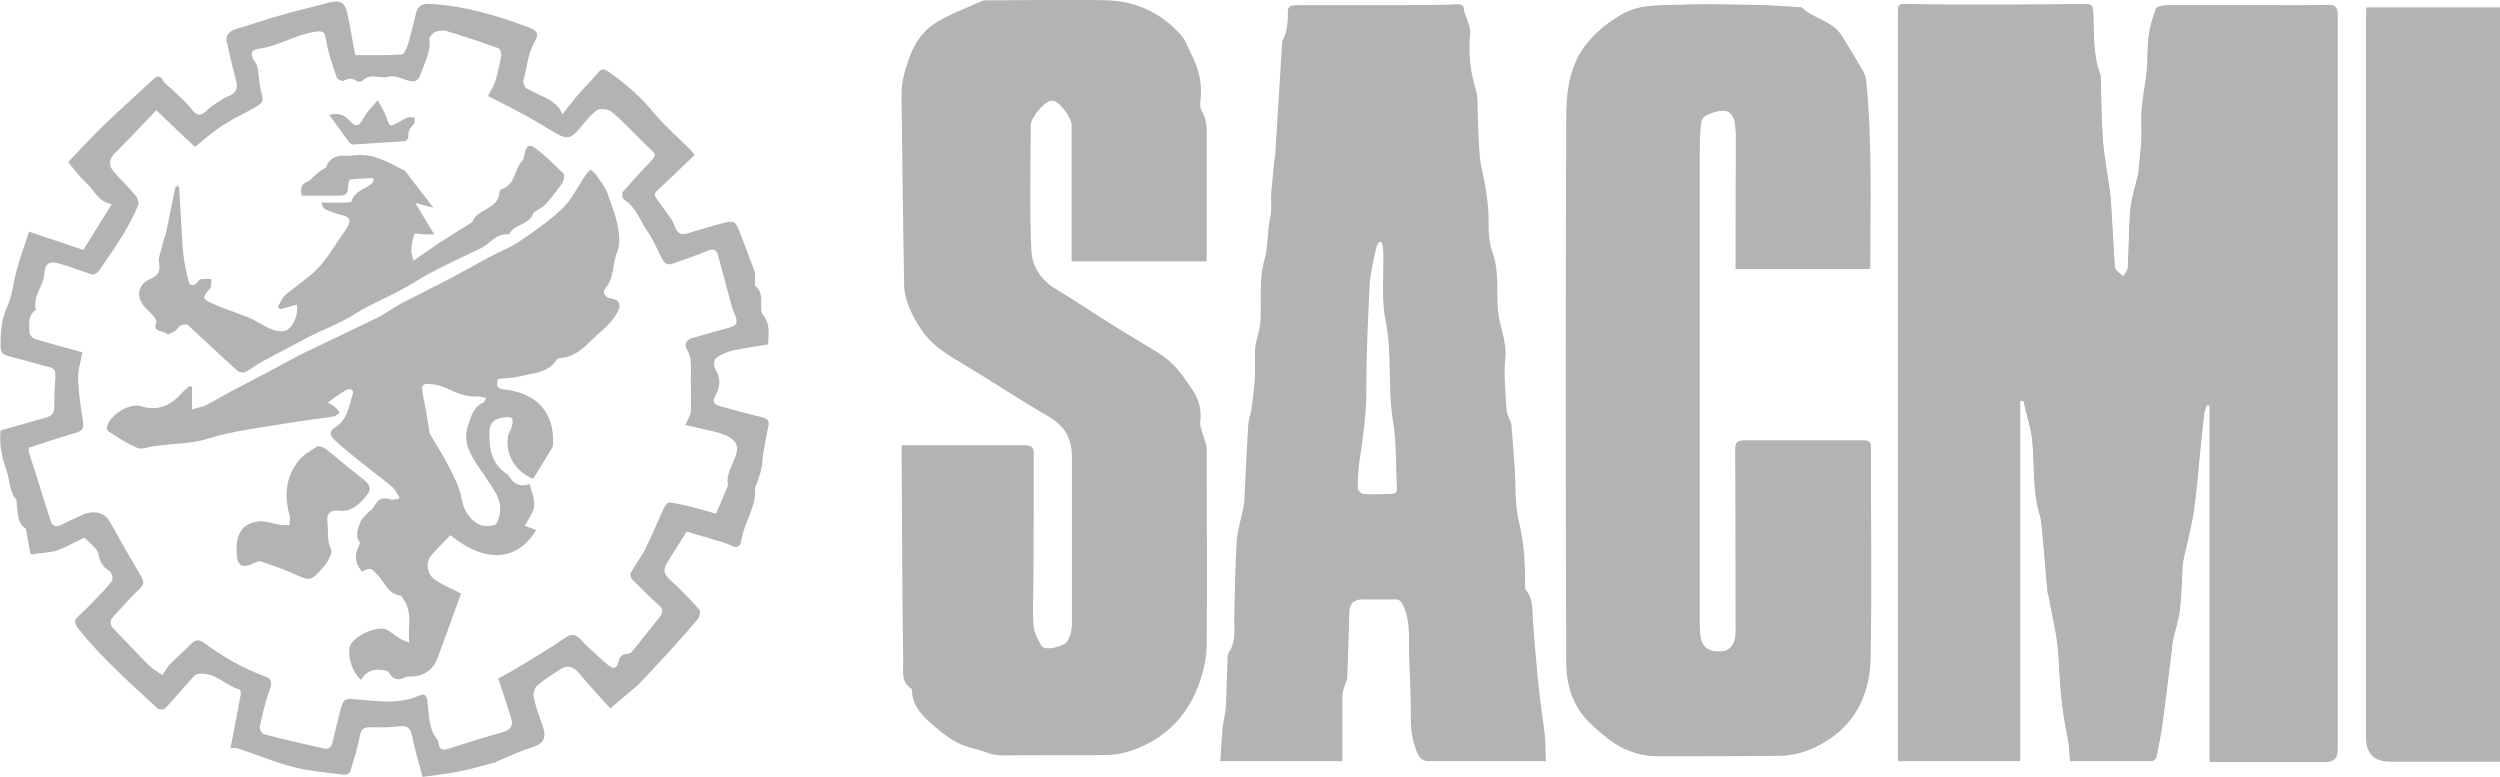
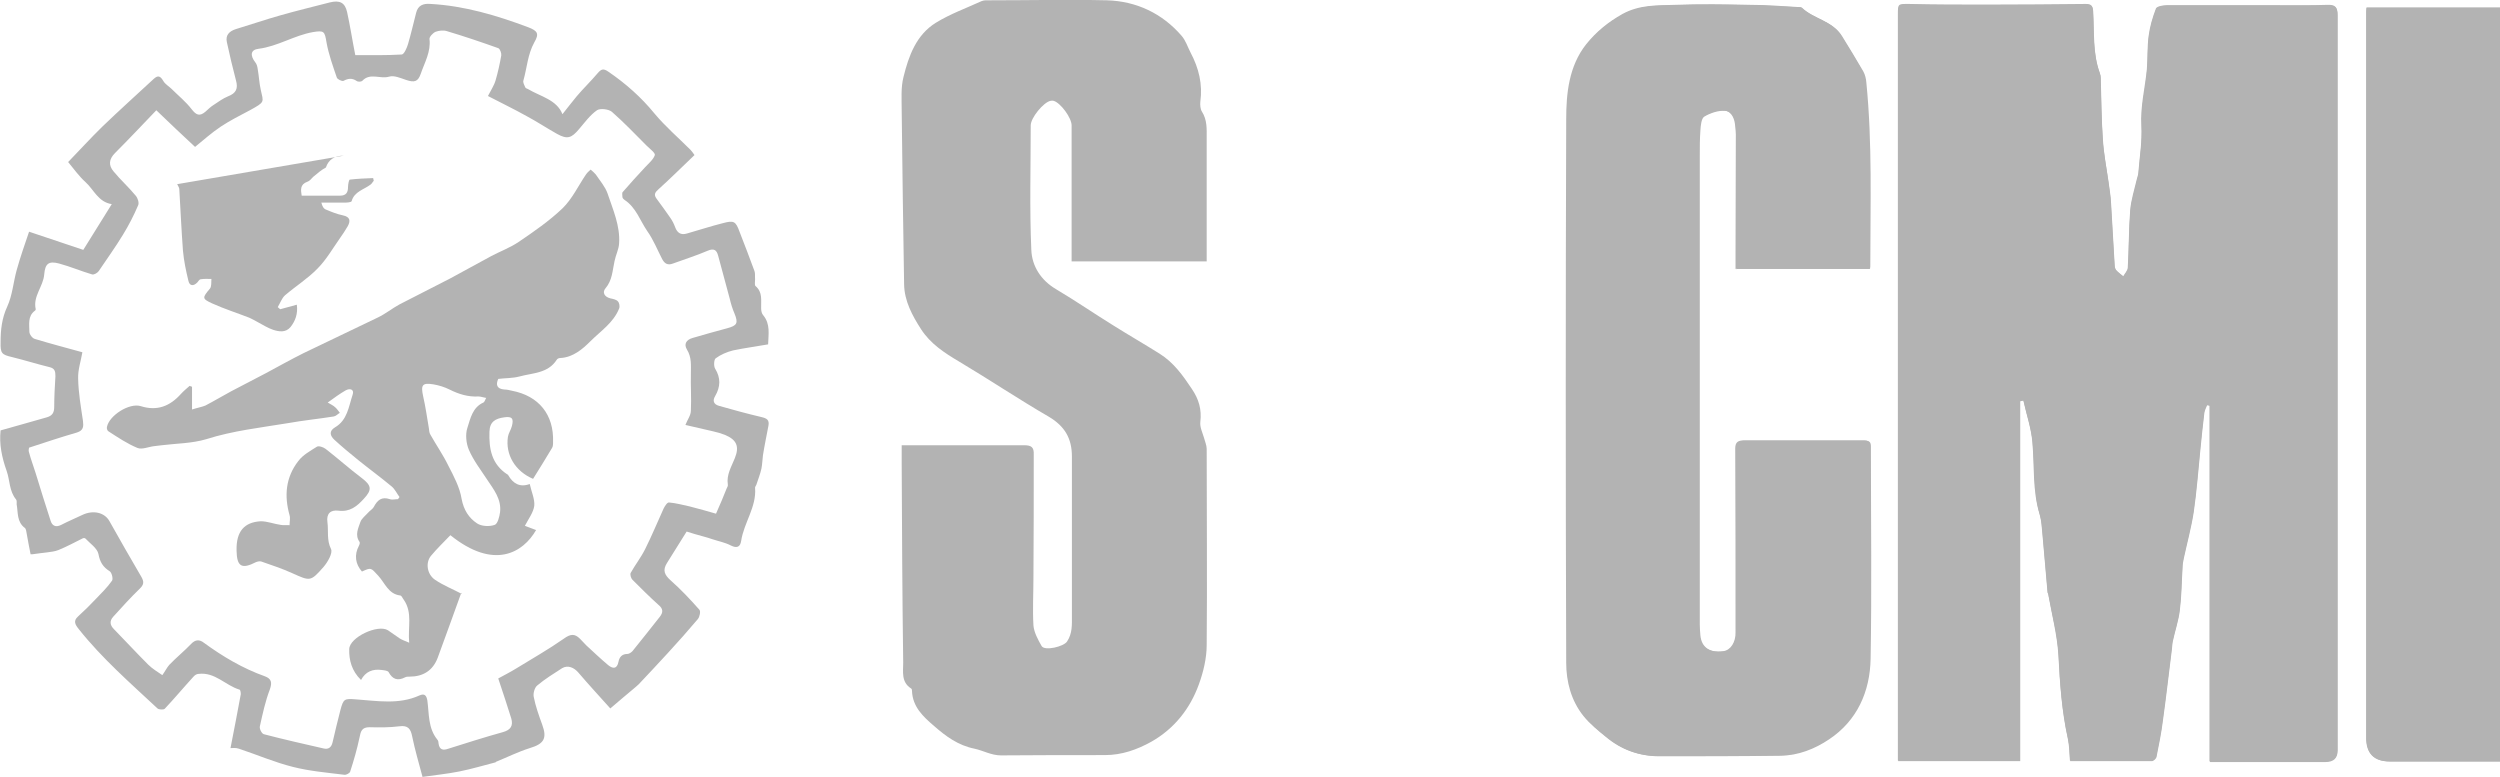
<svg xmlns="http://www.w3.org/2000/svg" id="Livello_2" data-name="Livello 2" viewBox="0 0 82.54 25.65">
  <defs>
    <style>
      .cls-1 {
        fill: #b3b3b3;
      }
    </style>
  </defs>
  <g id="Livello_1-2" data-name="Livello 1">
    <g>
      <path class="cls-1" d="m72.96,25.14c1.28,0,2.54,0,3.81,0q.4,0,.4-.38c0-1.44,0-2.87,0-4.31,0-6.66,0-13.31,0-19.97,0-.26-.08-.33-.33-.32-.58.02-1.15.01-1.73.01-1.19,0-2.38,0-3.57,0-.13,0-.33.04-.36.11-.11.29-.2.59-.24.9-.05.36-.03.74-.06,1.11-.06.62-.22,1.22-.18,1.86.03.51-.06,1.03-.1,1.54,0,.07-.03.14-.05.22-.08.34-.19.68-.22,1.03-.05.63-.04,1.26-.08,1.89,0,.1-.1.2-.15.29-.08-.07-.17-.13-.24-.21-.03-.04-.05-.1-.05-.16-.04-.68-.08-1.37-.12-2.05-.01-.23-.05-.46-.08-.69-.06-.47-.16-.94-.19-1.42-.04-.67-.05-1.35-.07-2.03,0-.05-.01-.11-.03-.16-.24-.66-.18-1.35-.22-2.03-.01-.19-.06-.24-.24-.24-1.08.01-2.16.02-3.24.02-.87,0-1.73,0-2.6-.02-.35,0-.36-.01-.36.34,0,8.11,0,16.22,0,24.33,0,.1,0,.2,0,.31h4.03v-11.88s.07-.01.11-.02c.1.46.26.92.3,1.38.07.8,0,1.61.24,2.39.06.2.07.42.09.63.06.64.11,1.29.17,1.94,0,.02.01.04.02.05.12.68.3,1.36.34,2.04.05.92.11,1.84.31,2.74.05.23.05.47.07.73.91,0,1.81,0,2.7,0,.05,0,.14-.08.15-.14.08-.39.16-.79.21-1.19.11-.79.2-1.59.3-2.38.01-.08.01-.17.03-.25.08-.34.19-.67.23-1.02.06-.47.06-.94.09-1.41,0-.1.02-.2.04-.3.11-.51.25-1.02.33-1.54.1-.69.15-1.38.22-2.07.04-.4.08-.8.13-1.2.01-.09.06-.17.09-.25.03,0,.06.01.09.02v11.74Zm-15.66-16.26h4.44s.01-.06.01-.08c0-2.02.07-4.05-.13-6.07-.01-.13-.04-.26-.1-.37-.23-.4-.47-.79-.71-1.18-.31-.49-.92-.55-1.31-.92-.03-.03-.09-.02-.14-.02-.51-.02-1.02-.06-1.53-.07-.84-.01-1.68-.03-2.51,0-.58.02-1.15,0-1.72.3-.49.26-.88.59-1.2,1-.57.72-.66,1.62-.66,2.48-.03,5.98-.02,11.96,0,17.94,0,.62.16,1.25.57,1.76.21.26.48.48.74.69.5.41,1.08.63,1.74.63,1.33,0,2.66,0,3.99-.02.59,0,1.15-.23,1.61-.54.93-.62,1.35-1.58,1.37-2.66.04-2.28.01-4.56.01-6.84,0-.06,0-.11,0-.17,0-.14-.05-.19-.2-.19-1.32,0-2.64,0-3.96,0-.19,0-.29.05-.29.27,0,2.02,0,4.04.01,6.06,0,.33-.17.61-.41.63-.47.05-.74-.13-.78-.53-.01-.12-.02-.24-.02-.36,0-2.35,0-4.71,0-7.06,0-2.81,0-5.62,0-8.42,0-.28,0-.56.02-.83.01-.16.03-.4.13-.46.2-.12.47-.21.7-.19.24.03.34.29.35.54,0,.08.02.17.02.25,0,1.33,0,2.67-.01,4,0,.15,0,.29,0,.44Zm25.25,16.26V.25h-4.41c0,.08-.01.14-.01.2,0,7.97,0,15.94,0,23.91q0,.78.78.78c1.21,0,2.42,0,3.64,0Z" />
      <path class="cls-1" d="m72.96,25.14v-11.74s-.06-.01-.09-.02c-.03.08-.08.17-.09.25-.05.4-.09.8-.13,1.2-.07.69-.12,1.38-.22,2.07-.08.52-.22,1.03-.33,1.54-.02.1-.04.2-.04.3-.03.47-.03.94-.09,1.41-.04.34-.16.68-.23,1.02-.02.08-.02.17-.03.25-.1.79-.19,1.59-.3,2.38-.05.4-.13.79-.21,1.19-.01.06-.1.14-.15.14-.89,0-1.79,0-2.7,0-.02-.26-.02-.5-.07-.73-.2-.91-.27-1.82-.31-2.74-.03-.69-.22-1.36-.34-2.04,0-.02-.01-.04-.02-.05-.06-.65-.11-1.29-.17-1.94-.02-.21-.03-.43-.09-.63-.23-.78-.16-1.59-.24-2.39-.04-.47-.2-.92-.3-1.38-.04,0-.07.01-.11.02v11.88h-4.03c0-.11,0-.21,0-.31,0-8.11,0-16.22,0-24.33,0-.35.01-.35.36-.34.87.02,1.73.02,2.6.02,1.08,0,2.16,0,3.24-.02.18,0,.23.05.24.24.04.68-.02,1.37.22,2.03.02.05.03.11.03.16.02.68.02,1.35.07,2.03.03.48.12.95.19,1.42.03.23.07.46.08.69.04.68.08,1.37.12,2.05,0,.05.02.12.05.16.07.08.16.14.24.21.05-.1.15-.19.15-.29.03-.63.03-1.26.08-1.89.03-.35.15-.68.22-1.03.02-.07.04-.14.05-.22.04-.51.12-1.03.1-1.54-.03-.63.13-1.24.18-1.86.03-.37.01-.74.06-1.11.04-.31.13-.61.24-.9.03-.08.24-.11.36-.11,1.19,0,2.38,0,3.57,0,.58,0,1.15,0,1.73-.01.25,0,.33.06.33.32,0,6.66,0,13.31,0,19.97,0,1.44,0,2.87,0,4.31q0,.38-.4.38c-1.26,0-2.53,0-3.81,0Z" />
      <path class="cls-1" d="m29.77,14.7h.27c1.26,0,2.51,0,3.77,0,.25,0,.33.07.32.31,0,1.35,0,2.71-.01,4.06,0,.53-.03,1.06,0,1.58.02.23.15.47.27.68.1.17.73.02.84-.15.18-.27.16-.56.16-.85,0-1.75,0-3.5,0-5.26,0-.6-.24-1-.76-1.31-1-.58-1.97-1.23-2.96-1.82-.49-.29-.95-.59-1.26-1.07-.29-.45-.55-.93-.56-1.48-.03-1.92-.06-3.83-.08-5.75,0-.37-.03-.75.06-1.1.17-.69.42-1.39,1.07-1.79.47-.29,1-.48,1.5-.71.09-.04.2-.03.3-.03,1.28,0,2.57-.03,3.85,0,.97.03,1.82.43,2.46,1.17.14.16.2.37.3.56.27.51.4,1.04.32,1.62-.01.1,0,.24.05.32.18.28.16.58.16.88,0,1.25,0,2.5,0,3.75,0,.1,0,.2,0,.32h-4.46c0-.11,0-.21,0-.32,0-1.39,0-2.78,0-4.17,0-.25-.36-.74-.59-.81-.03-.01-.07-.01-.11,0-.23.05-.65.56-.65.81,0,1.37-.04,2.75.02,4.11.02.53.31,1,.82,1.3.64.38,1.25.8,1.88,1.19.51.32,1.03.62,1.54.94.46.29.76.71,1.06,1.16.23.34.33.68.28,1.09-.02.17.07.35.12.52.03.12.09.25.09.37,0,2.16.02,4.32,0,6.48,0,.43-.11.89-.26,1.3-.29.8-.81,1.46-1.57,1.89-.47.26-.97.44-1.53.44-1.14,0-2.29,0-3.43.01-.32,0-.59-.16-.87-.22-.55-.11-.95-.41-1.34-.75-.36-.31-.71-.63-.73-1.16,0-.03,0-.06-.03-.08-.33-.21-.26-.55-.26-.85-.03-2.2-.04-4.39-.05-6.59,0-.19,0-.39,0-.62Z" />
      <path class="cls-1" d="m57.3,8.88c0-.15,0-.3,0-.44,0-1.33.01-2.67.01-4,0-.08-.01-.17-.02-.25-.01-.25-.11-.51-.35-.54-.23-.03-.5.07-.7.19-.1.06-.12.3-.13.46-.02.28-.02.56-.02.83,0,2.81,0,5.62,0,8.42,0,2.35,0,4.71,0,7.06,0,.12,0,.24.02.36.05.41.31.59.78.53.25-.03.42-.3.41-.63,0-2.02,0-4.04-.01-6.06,0-.22.1-.27.29-.27,1.32,0,2.64,0,3.96,0,.15,0,.2.05.2.19,0,.06,0,.11,0,.17,0,2.28.03,4.56-.01,6.84-.02,1.08-.44,2.04-1.37,2.66-.47.31-1.03.53-1.61.54-1.33.02-2.66.01-3.99.02-.66,0-1.24-.21-1.74-.63-.26-.21-.53-.43-.74-.69-.41-.51-.57-1.14-.57-1.76-.02-5.98-.02-11.96,0-17.94,0-.86.09-1.76.66-2.48.33-.41.72-.73,1.2-1,.57-.31,1.14-.28,1.72-.3.84-.03,1.68-.02,2.51,0,.51,0,1.02.04,1.53.07.05,0,.11,0,.14.02.39.37,1.01.43,1.31.92.24.39.49.78.71,1.18.06.11.09.24.1.37.2,2.02.12,4.05.13,6.07,0,.02,0,.04-.01.08h-4.44Z" />
-       <path class="cls-1" d="m44.32,25.13h-4.03c.02-.35.04-.7.07-1.04.02-.24.09-.49.11-.73.03-.55.04-1.11.06-1.66,0-.05,0-.12.04-.16.25-.36.17-.76.18-1.16.02-.83.03-1.67.08-2.5.03-.39.15-.78.23-1.16,0-.05.02-.09.02-.14.04-.85.08-1.69.13-2.54.01-.18.08-.36.11-.54.05-.35.09-.69.11-1.04.02-.32-.01-.65.01-.97.02-.21.1-.42.14-.63.03-.13.04-.27.04-.41.03-.62-.05-1.27.12-1.84.14-.48.09-.96.2-1.43.06-.26.01-.53.03-.8.03-.36.07-.71.1-1.07,0-.05.02-.11.03-.16.08-1.24.15-2.49.23-3.73,0-.02,0-.04,0-.05.18-.31.19-.65.19-1,0-.21.2-.2.36-.2,1.1,0,2.2,0,3.29,0,.65,0,1.3,0,1.95-.03.16,0,.21.05.22.21.01.11.08.22.11.33.04.13.1.26.09.39-.06.64-.01,1.26.18,1.87.04.11.05.24.06.35.02.6.02,1.2.07,1.8.02.34.12.67.18,1,.04.25.08.51.1.76.04.48-.03,1,.13,1.43.24.63.15,1.27.19,1.88.03.57.31,1.09.25,1.68-.06.56.01,1.13.04,1.69,0,.1.06.2.09.3.02.06.06.12.07.18.04.49.08.98.11,1.46.04.59,0,1.2.14,1.76.17.7.21,1.39.2,2.09,0,.05,0,.12.03.16.25.3.21.67.23,1.01.09,1.19.19,2.38.37,3.57.05.34.04.68.06,1.07h-.29c-1.18,0-2.36,0-3.55,0-.23,0-.32-.08-.41-.28-.16-.37-.21-.75-.21-1.16.01-.88-.07-1.76-.06-2.63,0-.38-.04-.73-.19-1.07-.07-.15-.14-.21-.31-.2-.34.01-.69,0-1.03,0-.29,0-.43.14-.44.42-.02.72-.04,1.44-.07,2.16,0,.11-.07.21-.1.32-.03.09-.06.19-.06.29,0,.7,0,1.41,0,2.14Zm1.3-17.13s-.06,0-.09-.01c-.03.06-.08.12-.09.18-.08.42-.2.83-.22,1.25-.06,1.18-.11,2.37-.11,3.55,0,.77-.12,1.52-.23,2.28-.04.29-.05.59-.05.88,0,.06.12.18.19.18.3.02.59,0,.89,0,.16,0,.22-.06.21-.21-.04-.74-.01-1.49-.13-2.21-.18-1.09-.02-2.19-.24-3.28-.15-.74-.06-1.53-.08-2.3,0-.11-.03-.21-.05-.32Z" />
      <path class="cls-1" d="m82.54,25.14c-1.22,0-2.43,0-3.64,0q-.78,0-.78-.78c0-7.97,0-15.94,0-23.91,0-.06,0-.12.01-.2h4.41v24.89Z" />
      <path class="cls-1" d="m1.01,18.3c-.05-.24-.09-.47-.13-.69-.01-.06-.02-.15-.06-.18-.27-.2-.22-.51-.27-.78,0-.05.01-.13-.02-.16-.23-.28-.2-.63-.31-.94-.16-.45-.25-.89-.2-1.34.51-.14,1.02-.29,1.52-.43.18-.05.25-.15.25-.34,0-.34.02-.68.04-1.02,0-.16-.02-.26-.2-.3-.41-.1-.82-.23-1.23-.33-.34-.08-.39-.12-.38-.49,0-.41.04-.79.22-1.18.17-.37.2-.8.31-1.2.12-.43.27-.86.41-1.27.62.21,1.2.4,1.79.6.3-.48.61-.98.94-1.51-.45-.07-.59-.48-.87-.73-.21-.19-.38-.43-.57-.66.37-.38.74-.79,1.13-1.17.55-.53,1.13-1.05,1.69-1.57.14-.13.22-.11.32.06.06.11.19.18.28.27.22.22.47.42.66.67.15.19.26.24.45.08.09-.08.18-.17.28-.23.15-.1.3-.21.47-.28.26-.1.34-.25.26-.53-.11-.42-.21-.84-.3-1.26-.05-.23.08-.36.3-.43.5-.15.99-.32,1.49-.46.53-.15,1.07-.28,1.61-.42.32-.08.5,0,.57.32.1.45.17.92.27,1.42.52,0,1.03.01,1.53-.02.08,0,.17-.21.21-.34.1-.34.18-.69.27-1.04.06-.24.23-.31.47-.29,1.12.06,2.19.38,3.23.77.31.12.37.21.2.5-.22.4-.24.84-.36,1.26-.02.06.03.15.06.22.01.03.06.05.09.06.42.25.95.35,1.14.83.17-.21.31-.4.47-.59.22-.26.47-.5.69-.76.12-.14.19-.17.36-.05.57.39,1.08.84,1.52,1.38.36.43.79.8,1.19,1.2.04.04.08.1.13.17-.4.38-.79.77-1.19,1.13-.11.1-.16.17-.07.3.16.21.31.43.46.64.07.1.12.2.16.31.07.19.19.27.39.21.39-.11.78-.24,1.18-.34.37-.1.43-.07.56.29.17.43.33.86.49,1.29.03.08.01.18.02.27,0,.07-.02.18.01.22.25.21.18.48.19.74,0,.08.02.18.07.23.24.29.17.63.16.96-.39.07-.78.12-1.16.2-.2.05-.41.14-.57.26-.06.04-.07.26-.02.34.19.31.18.6,0,.91-.09.15-.05.27.13.32.46.13.93.26,1.4.37.17.04.27.09.23.29-.06.32-.13.65-.18.97-.02.14-.02.29-.05.44-.04.18-.11.36-.17.54-.01.03-.05.07-.04.1.05.63-.37,1.15-.46,1.75-.03.2-.14.25-.34.15-.19-.1-.41-.14-.62-.21-.09-.03-.18-.06-.26-.08-.22-.06-.43-.12-.58-.17-.24.39-.45.72-.65,1.04-.15.24-.08.39.12.57.34.3.65.63.95.97.05.05.01.24-.05.31-.32.38-.65.75-.99,1.12-.32.35-.64.69-.96,1.03-.03.03-.07.06-.1.09-.27.22-.53.45-.84.71-.34-.38-.71-.78-1.06-1.19-.14-.16-.34-.25-.53-.14-.28.18-.57.36-.82.57-.09.07-.14.26-.12.37.06.31.17.62.28.92.17.46.06.64-.41.78-.38.12-.74.3-1.11.45,0,0-.01.01-.02.02-.39.1-.79.22-1.19.3-.4.08-.8.12-1.22.18-.12-.45-.25-.89-.34-1.33-.05-.26-.14-.38-.43-.34-.32.04-.65.04-.98.03-.26,0-.29.14-.33.34-.08.38-.19.76-.31,1.13-.02.05-.13.11-.19.1-.57-.07-1.15-.12-1.7-.26-.6-.15-1.18-.4-1.78-.6-.11-.04-.23-.02-.28-.02.12-.6.23-1.19.34-1.78,0-.05-.01-.14-.04-.15-.47-.14-.81-.59-1.36-.52-.06,0-.13.05-.17.1-.32.35-.62.71-.94,1.05-.04.04-.2.03-.24-.01-.9-.84-1.83-1.65-2.6-2.62-.12-.15-.19-.27-.02-.42.2-.18.39-.37.57-.56.19-.2.39-.39.55-.62.04-.06-.01-.27-.08-.31-.22-.14-.32-.3-.37-.57-.04-.19-.28-.35-.43-.51-.02-.02-.07-.02-.1,0-.26.13-.52.27-.79.38-.12.05-.26.06-.39.08-.14.02-.29.03-.47.06ZM5.2,3.6c-.48.5-.93.98-1.4,1.45-.21.21-.22.41-.05.61.23.28.5.52.73.8.07.08.12.24.08.32-.14.33-.31.66-.5.97-.25.41-.53.8-.8,1.2-.04.06-.16.13-.22.11-.37-.11-.72-.26-1.09-.36-.34-.09-.46,0-.49.36-.03.4-.38.72-.28,1.15,0,.01-.01.04-.03.05-.24.18-.18.45-.18.69,0,.09.1.22.18.24.53.16,1.06.3,1.57.44-.05.29-.15.58-.14.87.01.47.09.93.16,1.4.02.18.02.31-.2.38-.52.15-1.03.32-1.58.5,0,.02-.03.09,0,.16.06.23.15.46.22.69.16.52.32,1.04.49,1.56.05.17.17.23.35.14.23-.12.47-.22.7-.33.36-.17.73-.08.89.2.35.62.7,1.24,1.06,1.85.09.16.08.25-.05.38-.31.3-.59.61-.88.93-.13.14-.11.28.02.41.38.39.75.79,1.13,1.17.14.14.31.24.47.35.1-.14.15-.25.23-.34.23-.24.49-.45.72-.69.14-.15.28-.15.42-.04.63.46,1.29.85,2.02,1.11.21.08.24.2.16.43-.15.39-.24.81-.33,1.22-.02.08.06.24.13.26.65.17,1.31.32,1.97.47.16.04.26-.03.3-.2.08-.36.17-.71.26-1.07.1-.37.13-.38.51-.35.71.05,1.42.18,2.1-.13.16-.07.23-.01.26.17.06.44.02.91.33,1.29.03.03.04.09.04.13.03.21.15.23.32.17.6-.19,1.2-.38,1.81-.55.25-.07.34-.21.27-.45-.13-.42-.27-.84-.43-1.32.18-.1.4-.21.61-.34.52-.32,1.05-.62,1.55-.97.22-.16.36-.18.54,0,.07.07.14.15.21.22.24.22.47.44.72.65.15.12.29.14.34-.11.03-.16.12-.26.3-.26.05,0,.12-.05.16-.09.3-.37.6-.75.9-1.13.12-.15.12-.27-.04-.4-.3-.27-.58-.55-.86-.83-.05-.05-.08-.17-.06-.22.15-.27.34-.51.48-.79.22-.44.41-.9.61-1.34.04-.08.12-.21.18-.2.23.02.45.08.68.13.31.08.63.17.87.24.14-.32.25-.57.35-.83.02-.04.05-.09.04-.13-.05-.33.12-.59.23-.87.16-.39.06-.61-.32-.77-.13-.05-.26-.09-.4-.12-.3-.07-.61-.14-.91-.21.07-.18.18-.32.18-.47.02-.41-.01-.82,0-1.22,0-.28.03-.54-.13-.8-.11-.18-.02-.32.18-.38.38-.11.76-.22,1.14-.32.34-.09.38-.17.25-.49-.07-.16-.12-.33-.16-.5-.13-.47-.25-.94-.38-1.41-.05-.19-.14-.25-.35-.16-.37.16-.76.28-1.14.42-.18.07-.28,0-.36-.15-.16-.31-.29-.64-.49-.92-.24-.35-.37-.78-.75-1.03-.03-.02-.06-.05-.07-.09,0-.06-.02-.14.01-.17.24-.28.49-.55.74-.82.12-.13.27-.25.32-.4.02-.07-.17-.21-.27-.31-.38-.38-.75-.77-1.15-1.12-.11-.09-.39-.12-.49-.05-.23.16-.4.4-.59.62-.25.3-.39.35-.73.16-.34-.19-.67-.41-1.01-.59-.41-.23-.83-.43-1.27-.66.09-.18.2-.34.25-.51.08-.27.14-.55.19-.83.01-.07-.04-.22-.1-.24-.56-.2-1.12-.39-1.69-.56-.12-.04-.27-.02-.38.02-.09.04-.21.17-.2.24.05.42-.16.77-.29,1.15-.09.26-.21.29-.48.2-.18-.06-.4-.16-.56-.11-.3.09-.63-.14-.89.14-.03.03-.14.04-.19,0-.15-.1-.28-.08-.43,0-.05.02-.2-.05-.22-.11-.13-.38-.27-.77-.34-1.16-.06-.37-.08-.4-.45-.34-.62.11-1.16.47-1.79.55-.27.03-.29.22-.11.45.05.06.07.15.08.23.04.23.05.46.1.68.09.41.15.39-.36.67-.32.17-.66.34-.96.54-.3.2-.58.45-.85.67-.22-.21-.43-.4-.63-.59-.21-.2-.43-.41-.66-.63Z" />
      <path class="cls-1" d="m15.23,19.57c-.25.69-.51,1.42-.78,2.15-.16.42-.48.62-.93.62-.05,0-.1,0-.14.02-.25.13-.42.07-.55-.17-.03-.05-.15-.06-.23-.07-.29-.04-.53.05-.68.33-.31-.3-.4-.66-.39-1.02.01-.39.95-.83,1.28-.62.13.09.26.18.39.27.08.05.17.08.31.14-.05-.51.12-.99-.18-1.42-.04-.05-.07-.14-.12-.14-.39-.05-.5-.41-.72-.65-.25-.27-.23-.28-.54-.14-.22-.25-.26-.55-.1-.85.02-.04.04-.1.02-.13-.16-.23-.04-.45.03-.66.04-.11.16-.2.25-.3.06-.07.15-.12.19-.19.12-.23.26-.35.53-.26.08.03.18,0,.27,0,.02-.02.03-.05.05-.07-.09-.12-.15-.26-.26-.35-.36-.3-.73-.57-1.09-.86-.27-.22-.54-.44-.8-.68-.15-.14-.18-.29.02-.41.41-.24.45-.68.58-1.07.07-.19-.09-.23-.23-.15-.19.11-.37.24-.59.4.1.06.19.1.25.16.06.05.1.12.15.18-.07.04-.13.11-.2.12-.5.08-1.01.13-1.51.22-.91.15-1.82.25-2.7.53-.47.14-.98.14-1.47.2-.08.01-.17.02-.25.03-.18.02-.4.12-.55.06-.34-.14-.65-.35-.96-.55-.04-.02-.06-.1-.05-.14.07-.38.74-.81,1.12-.69.54.17.96,0,1.32-.4.09-.1.19-.18.29-.27l.08.03v.75c.18-.06.32-.08.44-.13.29-.15.57-.32.85-.47.38-.2.77-.4,1.15-.6.41-.22.82-.45,1.24-.66.82-.4,1.64-.78,2.46-1.18.25-.12.47-.3.71-.43.56-.29,1.12-.57,1.68-.86.45-.24.89-.49,1.34-.73.3-.16.63-.28.91-.47.5-.34,1.01-.69,1.45-1.11.32-.31.52-.74.77-1.11.04-.06.1-.12.16-.17.06.05.12.1.17.16.14.21.31.4.39.63.18.54.42,1.07.38,1.65-.01.19-.11.38-.15.58-.07.31-.07.63-.3.9-.11.13-.04.28.16.33.09.02.2.04.25.1.05.05.07.17.04.24-.19.47-.61.74-.95,1.08-.25.25-.57.53-.99.55-.04,0-.1.02-.12.06-.29.45-.79.43-1.23.55-.22.06-.46.05-.7.08-.09.2-.04.33.2.35.08,0,.17.02.25.04.89.17,1.39.79,1.36,1.69,0,.07,0,.16-.04.21-.2.34-.41.67-.62,1.01-.59-.25-.92-.8-.83-1.39.02-.12.1-.23.13-.35.07-.26,0-.33-.26-.29-.28.04-.47.14-.48.47-.02.57.07,1.08.6,1.42,0,0,.02,0,.02.02.16.28.39.41.71.29.06.27.17.5.15.72-.03.22-.19.43-.31.66.13.05.25.1.37.14-.43.75-1.39,1.33-2.83.17-.21.22-.44.44-.64.68-.19.23-.13.61.13.79.28.19.59.31.89.47Zm.83-6.43c-.12-.02-.19-.05-.26-.05-.35.02-.66-.08-.96-.23-.16-.08-.35-.14-.53-.17-.37-.06-.42.02-.34.39.08.35.13.71.19,1.06.01.07.01.15.05.21.19.34.42.67.59,1.02.18.35.38.72.44,1.1.07.37.24.63.51.81.15.1.41.11.58.05.1-.03.16-.27.18-.42.05-.43-.21-.75-.43-1.08-.21-.32-.45-.63-.6-.98-.09-.21-.12-.51-.05-.72.1-.31.17-.68.53-.84.03-.01.05-.07.09-.15Z" />
-       <path class="cls-1" d="m5.85,6.08c.04.08.07.12.07.17.04.67.07,1.35.12,2.02.03.34.1.67.18,1,.04.18.17.18.29.06.04-.04.07-.11.12-.11.12-.02.23-.01.35-.01-.01.11.01.25-.05.32-.25.3-.27.33.08.49.4.18.81.31,1.22.47.09.04.18.09.27.14.17.09.34.2.52.26.19.06.41.1.57-.09.16-.2.25-.44.21-.74-.2.06-.38.1-.55.15-.03-.02-.05-.05-.08-.07.08-.13.13-.29.24-.39.35-.3.75-.55,1.07-.88.29-.29.5-.66.74-1,.09-.13.18-.26.26-.4.1-.18.08-.31-.16-.36-.2-.04-.39-.12-.58-.2-.06-.03-.1-.1-.13-.22.26,0,.51,0,.77,0,.08,0,.22-.01.23-.05.09-.32.41-.38.63-.55.04-.03.06-.08.1-.12l-.02-.09c-.26.01-.51.02-.77.05-.03,0-.06.16-.06.25,0,.17-.06.28-.26.28-.42,0-.84,0-1.27,0-.03-.19-.06-.37.19-.46.07-.02.13-.1.19-.16.13-.11.27-.23.42-.31q.13-.39.59-.39c.08,0,.17.01.25,0,.66-.12,1.19.2,1.73.48.02,0,.04.02.05.03.29.38.59.77.93,1.21-.23-.06-.38-.1-.6-.16.22.36.4.67.63,1.04-.16,0-.23,0-.29,0-.13,0-.35-.05-.36-.02-.07.17-.1.36-.11.55,0,.1.04.21.07.34.29-.2.58-.41.88-.61.34-.22.69-.43,1.04-.65,0,0,.02,0,.02-.01.15-.46.87-.41.9-.99,0-.04.04-.1.08-.11.45-.14.4-.64.66-.91.06-.06.07-.17.09-.25.05-.26.14-.34.35-.19.34.25.64.55.94.85.04.04,0,.22-.04.3-.17.24-.35.47-.54.69-.09.1-.22.16-.33.24-.03.02-.08.04-.09.06-.13.4-.64.37-.81.71-.42-.05-.63.32-.95.47-.73.35-1.48.68-2.17,1.11-.65.41-1.37.67-2.02,1.08-.45.28-.96.47-1.44.71-.54.28-1.08.57-1.62.86-.18.1-.34.24-.52.32-.07.03-.21-.01-.27-.07-.54-.49-1.06-.99-1.6-1.48-.04-.04-.17-.03-.23,0-.08.04-.13.14-.2.19-.08.05-.25.12-.26.11-.1-.15-.5-.04-.36-.4.02-.05-.05-.14-.09-.2-.11-.13-.24-.23-.34-.36-.24-.33-.16-.69.21-.86.26-.11.37-.23.31-.54-.03-.17.06-.36.1-.54.04-.18.11-.36.15-.54.1-.46.18-.92.28-1.38,0-.04.06-.06.12-.12Z" />
+       <path class="cls-1" d="m5.85,6.08c.04.08.07.12.07.17.04.67.07,1.35.12,2.02.03.34.1.67.18,1,.04.18.17.18.29.06.04-.04.07-.11.12-.11.12-.02.23-.01.35-.01-.01.11.01.25-.05.32-.25.3-.27.33.08.49.4.18.81.31,1.22.47.09.04.18.09.27.14.17.09.34.2.52.26.19.06.41.1.57-.09.16-.2.25-.44.21-.74-.2.06-.38.1-.55.15-.03-.02-.05-.05-.08-.07.08-.13.13-.29.24-.39.35-.3.75-.55,1.07-.88.29-.29.5-.66.74-1,.09-.13.18-.26.26-.4.1-.18.08-.31-.16-.36-.2-.04-.39-.12-.58-.2-.06-.03-.1-.1-.13-.22.26,0,.51,0,.77,0,.08,0,.22-.01.23-.05.09-.32.41-.38.63-.55.04-.03.06-.08.1-.12l-.02-.09c-.26.01-.51.02-.77.05-.03,0-.06.16-.06.25,0,.17-.06.28-.26.28-.42,0-.84,0-1.27,0-.03-.19-.06-.37.19-.46.07-.02.13-.1.19-.16.13-.11.27-.23.42-.31q.13-.39.59-.39Z" />
      <path class="cls-1" d="m7.81,18.16c-.01-.61.25-.92.8-.95.22,0,.44.09.66.12.1.02.2,0,.29.01,0-.11.03-.23,0-.33-.18-.64-.13-1.25.29-1.79.15-.2.39-.33.61-.47.06-.04.21.01.29.07.4.31.78.65,1.19.96.33.25.35.39.07.69-.23.25-.46.44-.84.39-.25-.03-.4.09-.36.38.04.29-.03.59.12.89.06.13-.11.43-.25.59-.43.49-.44.47-1.04.2-.33-.15-.67-.26-1.01-.38-.05-.02-.13,0-.18.02-.47.24-.63.15-.64-.38,0-.04,0-.07,0-.04Z" />
-       <path class="cls-1" d="m10.87,3.79c.27-.06.47-.02.64.16.23.26.34.24.49-.05.1-.19.27-.35.47-.59.11.2.22.36.28.54.12.35.11.35.44.17.09-.05.18-.11.27-.14.07-.02.15,0,.23,0,0,.08.01.19-.03.23-.15.12-.19.26-.18.43,0,.04-.07.11-.11.12-.57.04-1.14.08-1.71.11-.05,0-.11-.04-.14-.08-.21-.29-.42-.58-.65-.9Z" />
    </g>
  </g>
</svg>